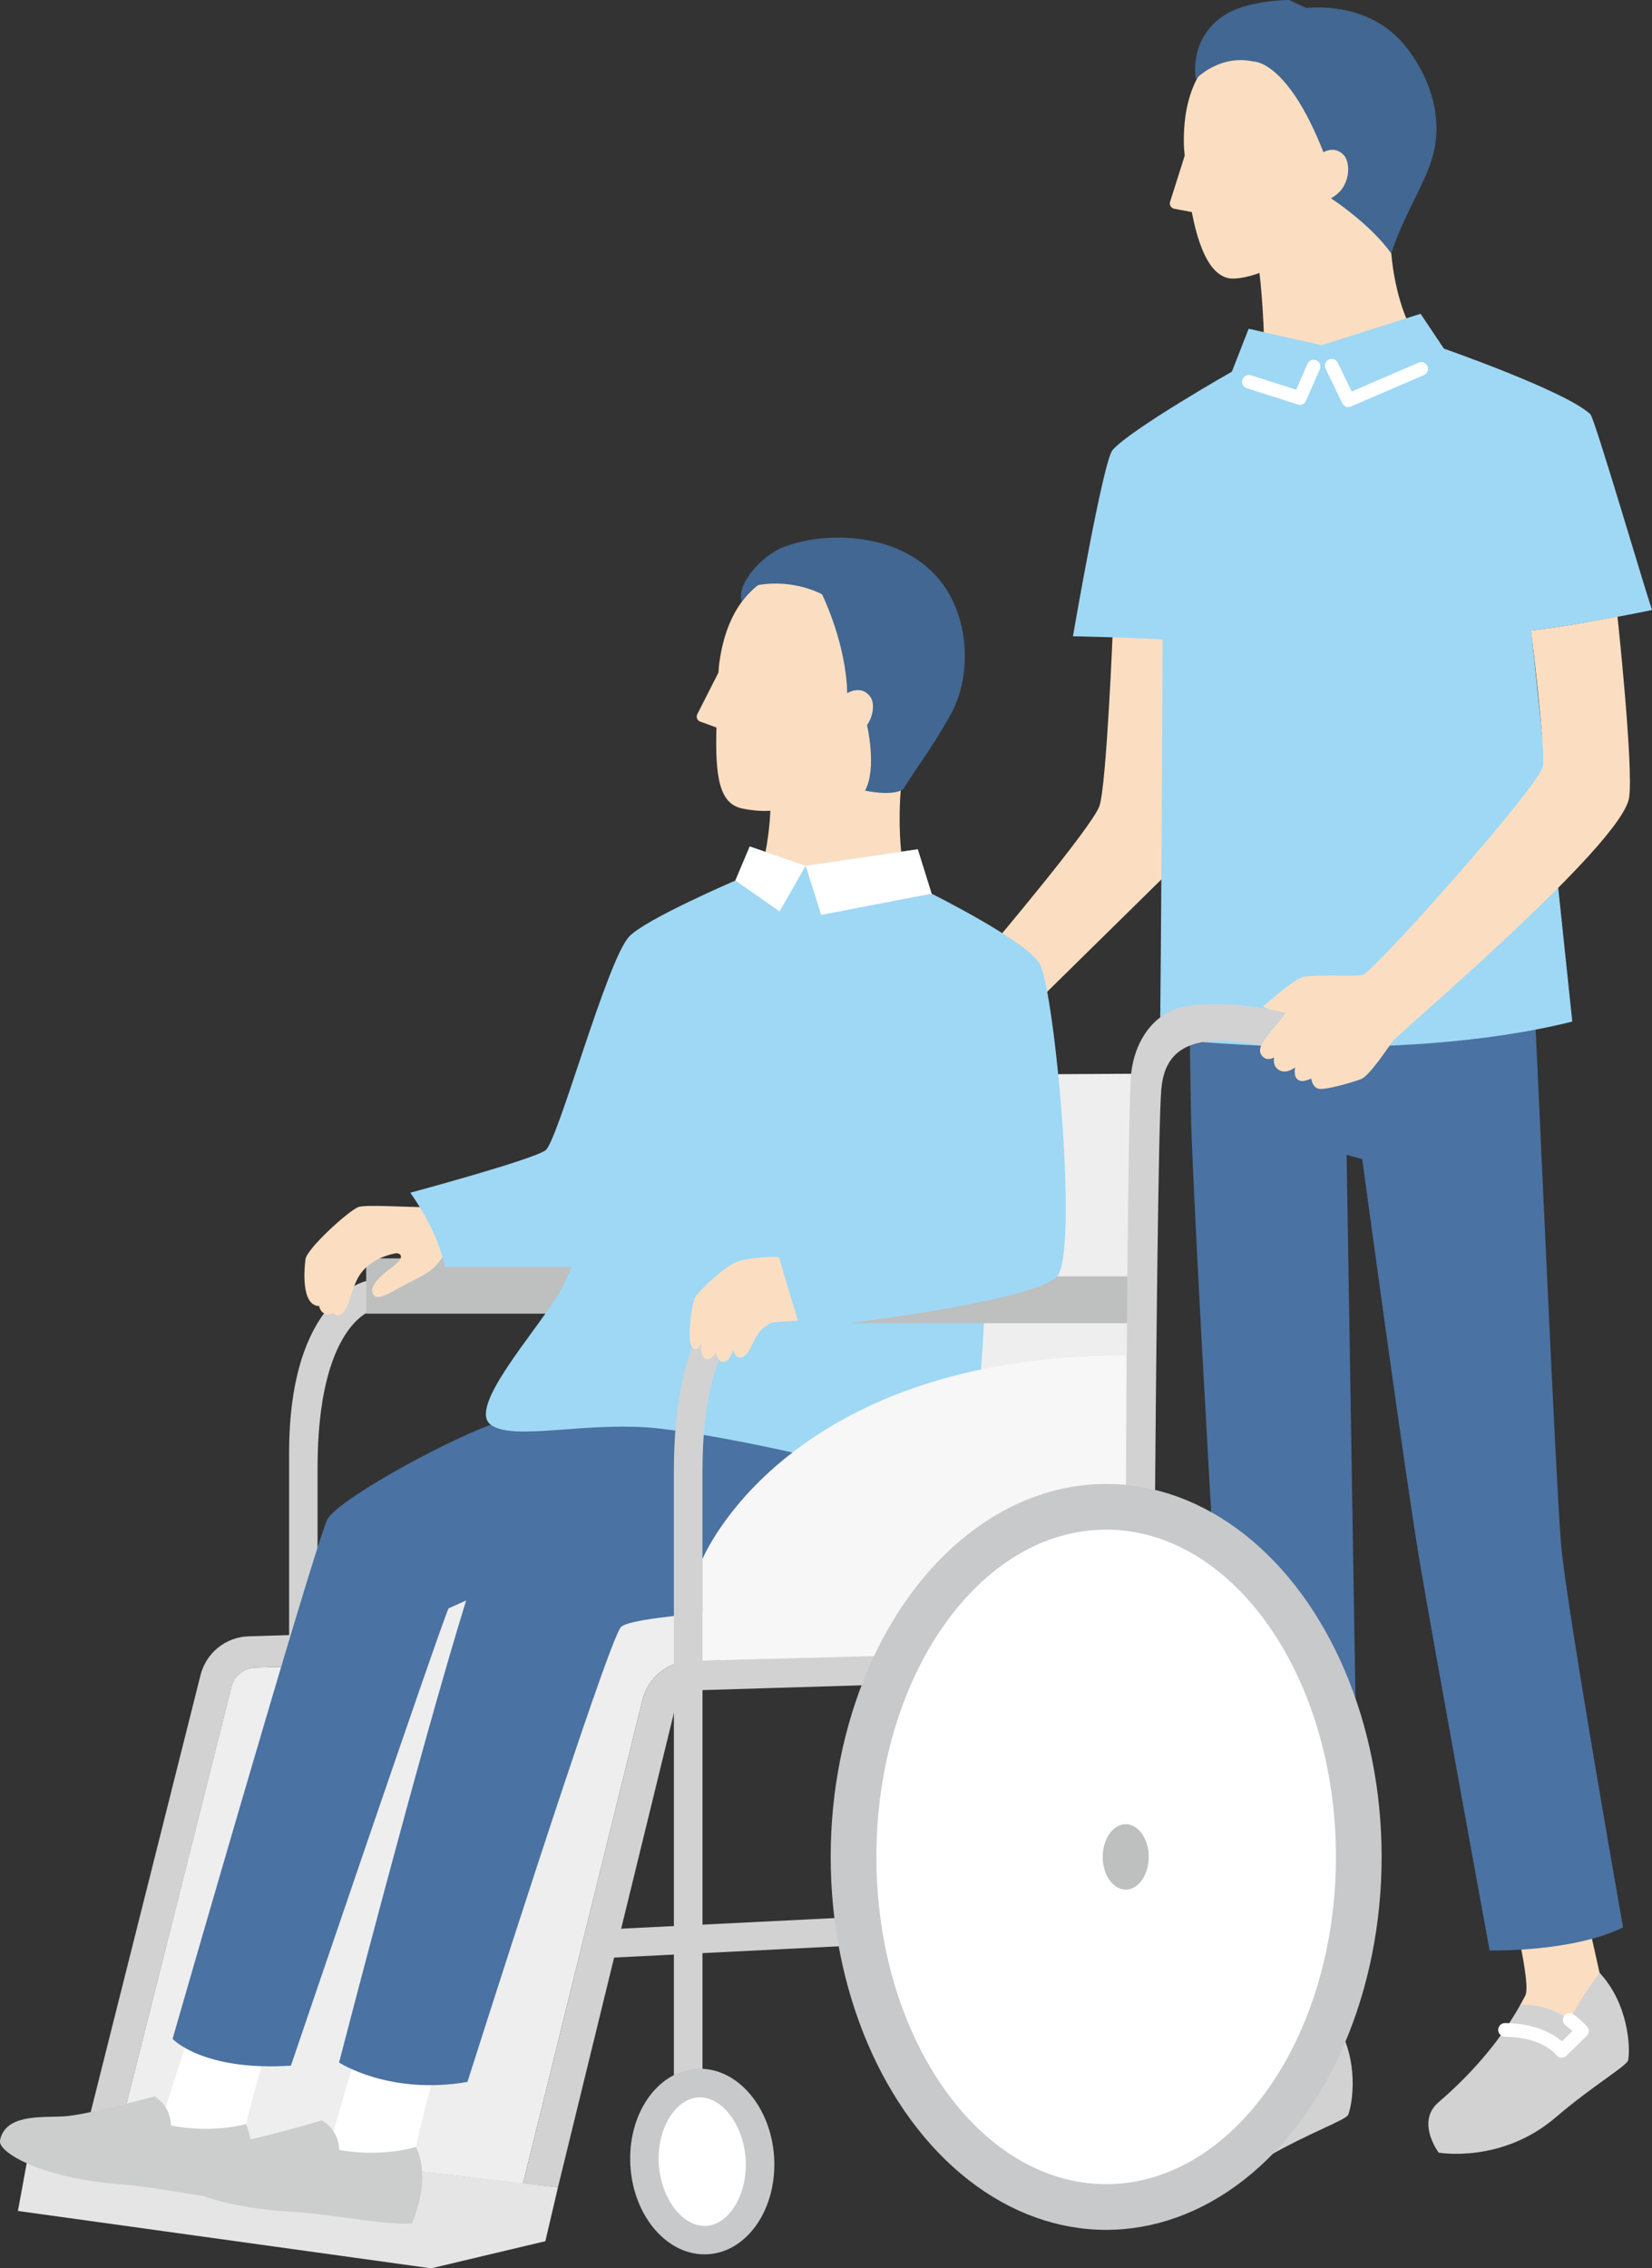
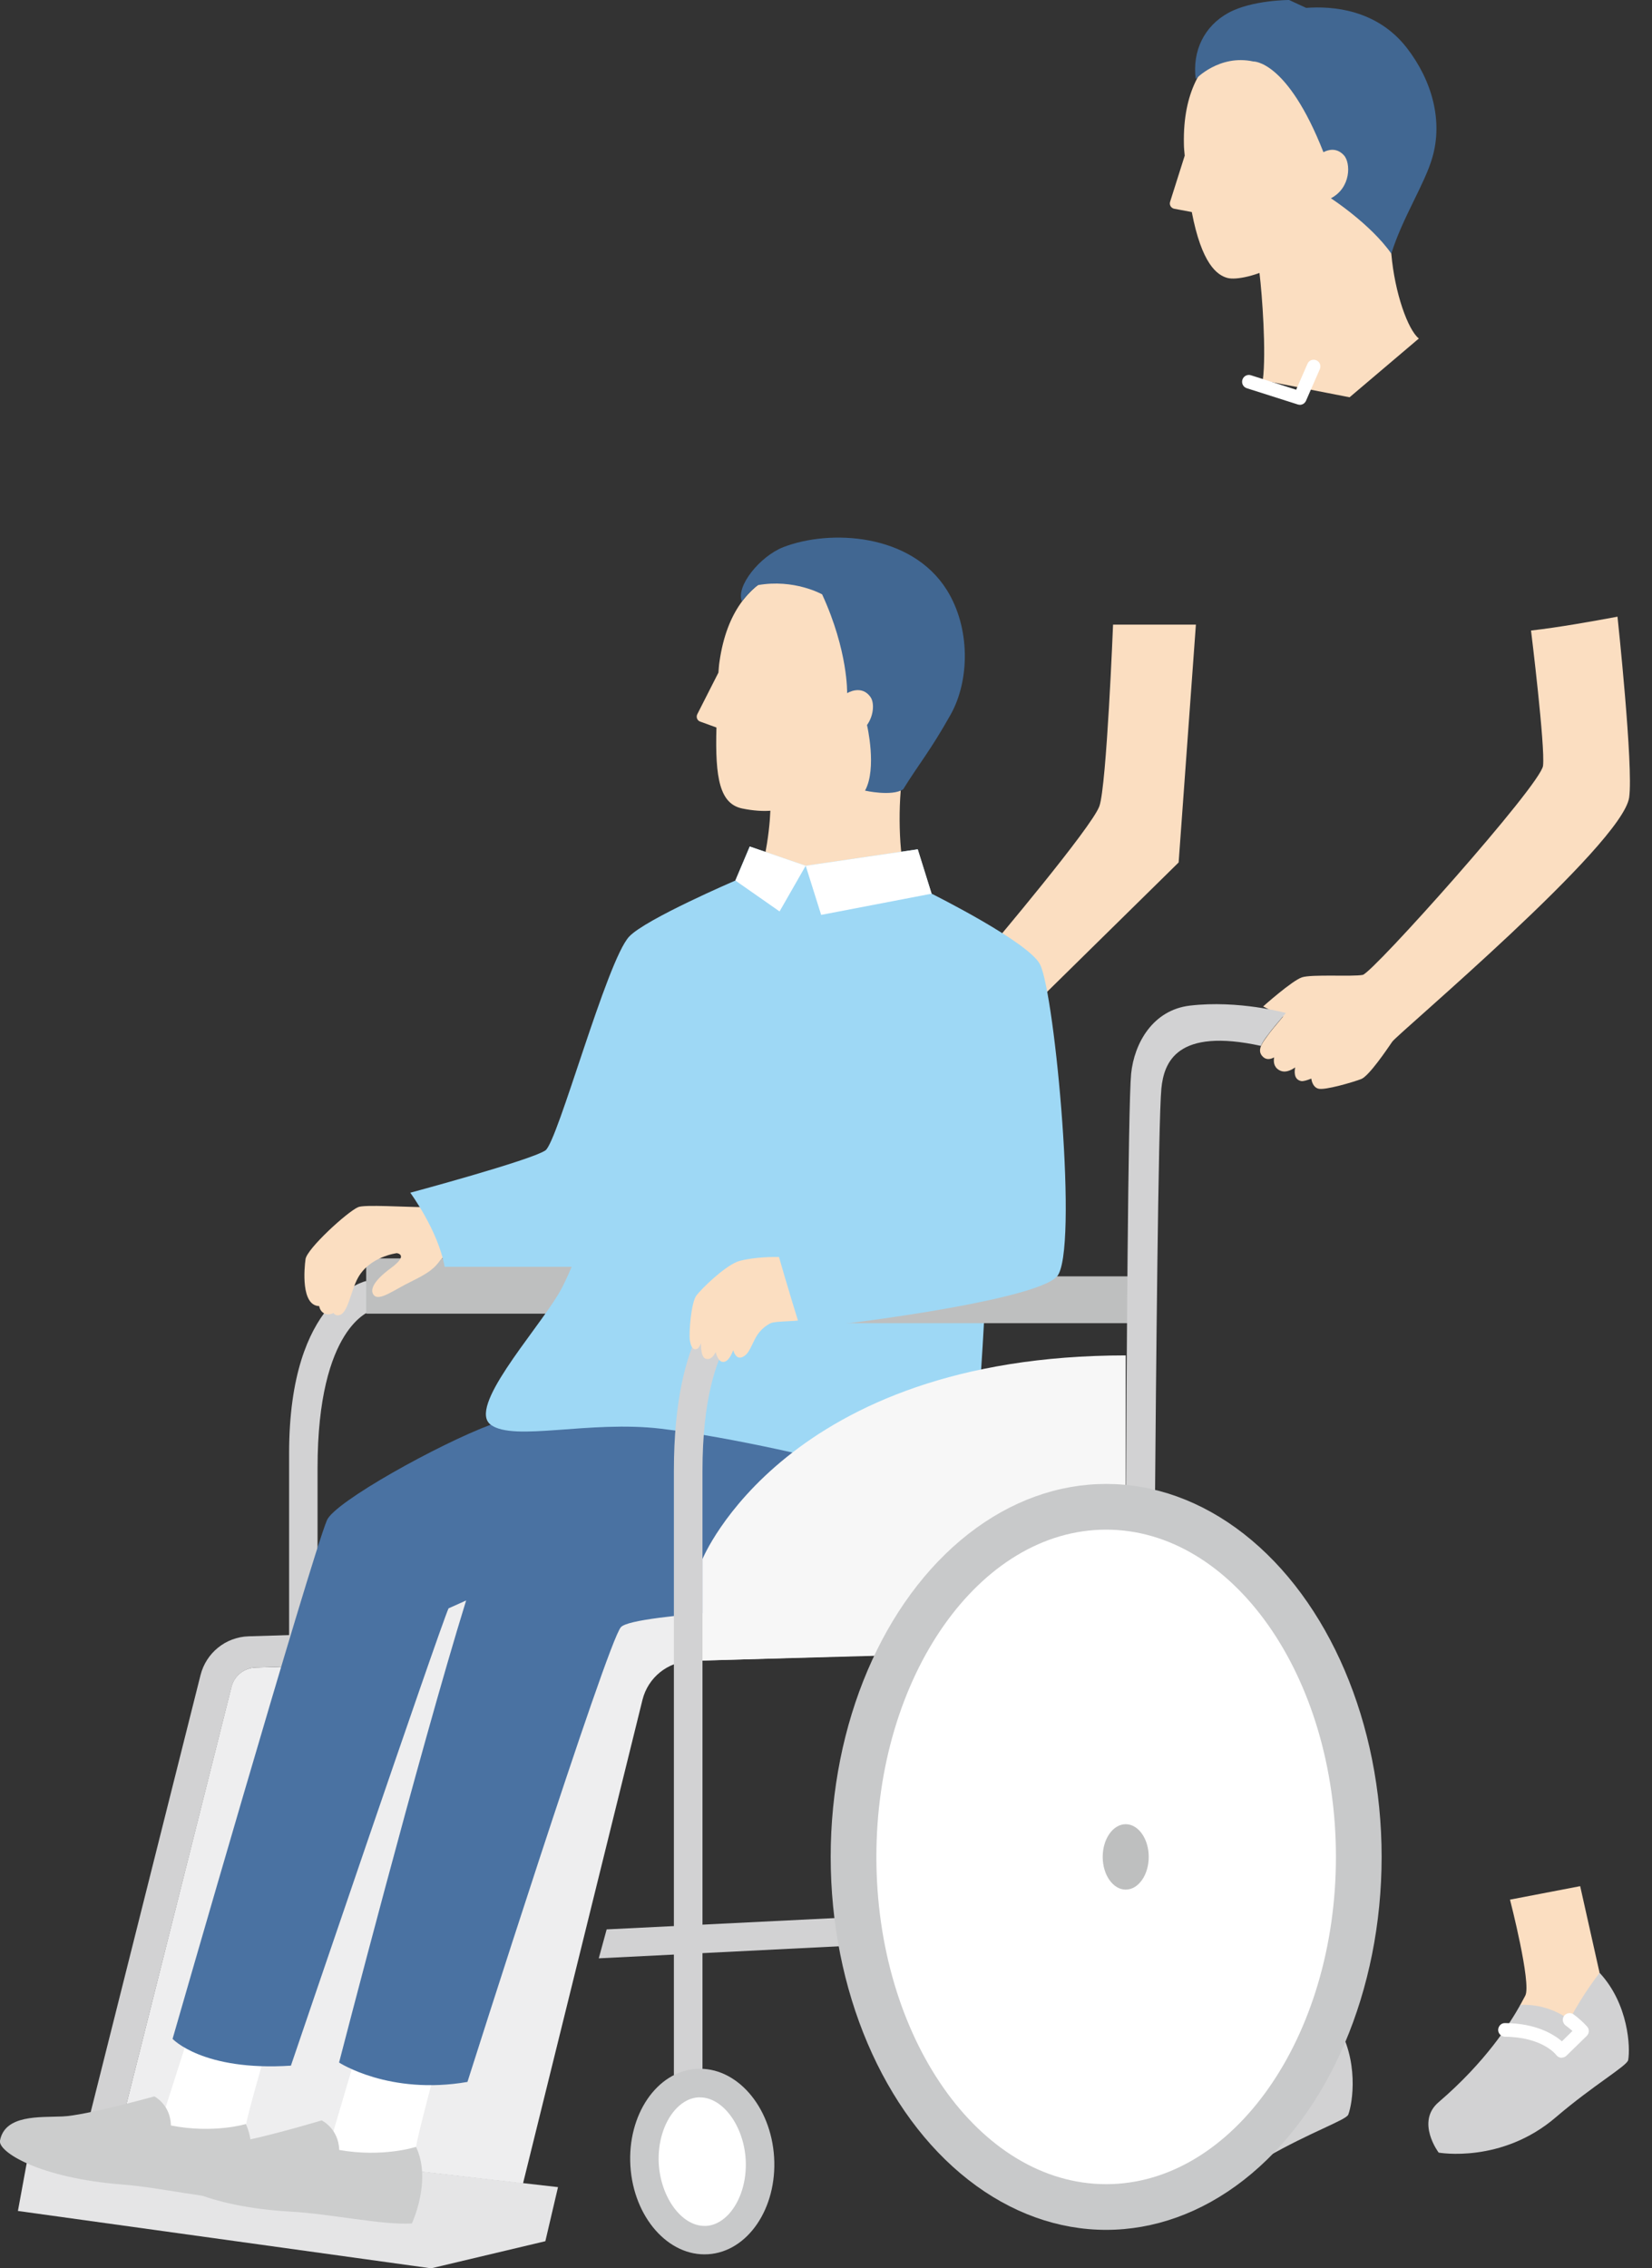
<svg xmlns="http://www.w3.org/2000/svg" id="_レイヤー_2" data-name="レイヤー_2" width="100.51" height="138" viewBox="0 0 100.51 138">
  <rect x="0" y="0" width="100.51" height="138" fill="#333333" stroke="none" />
  <defs>
    <style>
      .cls-1 {
        fill: #416792;
      }

      .cls-2 {
        fill: #4a72a2;
      }

      .cls-3 {
        fill: #fbdec1;
      }

      .cls-4 {
        fill: #cccdcd;
      }

      .cls-5 {
        fill: #bebfbf;
      }

      .cls-6 {
        fill: #c8c9ca;
      }

      .cls-7 {
        fill: #fff;
      }

      .cls-8 {
        fill: #9ed8f5;
      }

      .cls-9 {
        fill: #f7f7f7;
      }

      .cls-10 {
        fill: #eeeeef;
      }

      .cls-11 {
        fill: #d2d2d3;
      }

      .cls-12 {
        fill: #e5e5e6;
      }
    </style>
  </defs>
  <g id="_レイアウト" data-name="レイアウト">
    <g>
      <path class="cls-3" d="M76.21,124.12c.18-.21.31-.38.4-.49.52-.65.18-5.91.18-5.91h4.35s.18,5.39.18,5.39l-.64,2.83-2.98,1.11-1.8-1.52.32-1.4Z" />
      <path class="cls-11" d="M81.31,123.11s-1.2,1.02-2.34,2.47c-.94-1.01-2.05-1.35-2.76-1.45-.84,1.01-2.71,3.01-5.99,4.89-1.61.92-.57,3.01-.57,3.01,0,0,3.63,1.39,7.42-.79,2.6-1.5,4.83-2.26,4.96-2.59.27-.7.67-3.34-.72-5.54Z" />
      <path class="cls-3" d="M92.5,121.97c.13-.24.23-.43.3-.56.39-.73-.93-5.84-.93-5.84l4.27-.82,1.18,5.27v2.72s-2.36,1.55-2.36,1.55l-2.43-1.41-.04-.91Z" />
      <path class="cls-11" d="M97.33,120.02s-.99,1.23-1.84,2.86c-1.11-.81-2.26-.94-2.99-.91-.64,1.14-2.1,3.46-4.97,5.92-1.41,1.2,0,3.07,0,3.07,0,0,3.83.69,7.14-2.16,2.28-1.95,4.33-3.12,4.39-3.47.14-.74.03-3.41-1.74-5.31Z" />
      <path class="cls-7" d="M95.02,125.18c.11,0,.21-.04.29-.12l1.23-1.2c.16-.16.17-.41.02-.57-.25-.28-.53-.52-.82-.74-.18-.13-.44-.09-.58.09-.13.18-.09.44.09.58.14.1.28.22.42.34l-.64.63c-.49-.42-1.57-1.1-3.46-1.11-.23-.01-.41.18-.42.41,0,.23.18.41.41.42,2.27.02,3.1,1.07,3.13,1.12.07.09.18.15.3.16.01,0,.02,0,.03,0Z" />
-       <path class="cls-2" d="M72.33,60.55c.06,1.81.13,7.72.15,8.11.48,12.56,2.91,51.98,2.91,51.98,0,0,4.11.9,7.36-.05l-.82-50.33.95.26s2.58,19.06,3.49,24.45c.91,5.4,4.26,23.69,4.26,23.69,0,0,4.99.13,8.12-1.4,0,0-3.43-19.4-3.77-23.28-.34-3.88-1.55-32.07-1.67-33.73l-20.97.31Z" />
      <path class="cls-3" d="M86.32,20.59c-.65-.52-1.46-2.73-1.67-5.15l-.66-4.84-8.03,1.1.67,4.92c.16,1.3.42,4.83.2,6.52l5.28,1.03,4.22-3.58Z" />
      <path class="cls-3" d="M80.5,12.77c-.69,3.11-4.78,4.42-5.82,4.14-.64-.17-1.57-.87-2.17-4.01l-1.07-.2c-.19-.04-.31-.23-.25-.42l.89-2.81c-.02-.23-.05-.47-.05-.72-.13-6.42,4.84-6.8,4.84-6.8,0,0,4.34-.84,6.18,3.52,1.98,4.71-2.53,7.29-2.53,7.29Z" />
      <path class="cls-1" d="M80.96,12.07c1.25-.64,1.23-2.17.8-2.63-.44-.47-.94-.34-1.24-.18-2.21-5.62-4.27-5.52-4.27-5.52-2.07-.45-3.5,1.07-3.5,1.07-.22-1.7.51-3.22,1.99-4.03C76.17,0,78.43,0,78.43,0l1.04.48c1.58-.12,4.29.08,6.12,2.43,1.55,2,2.2,4.44,1.56,6.66-.46,1.62-1.82,3.67-2.5,5.86-1.26-1.8-3.68-3.37-3.68-3.37Z" />
      <path class="cls-3" d="M55.38,53.94c-.54-.6-.77-3.49-.58-5.83l.12-4.24-7.85-.22-.2,5.68c-.05,1.27-.4,4.37-1.57,5.82l4.38,3.3,5.7-4.5Z" />
      <path class="cls-3" d="M51.25,45.4c-1.42,3.49-3.48,4.32-6.08,3.79-1.37-.28-1.67-1.81-1.58-4.93l-.99-.36c-.18-.06-.26-.27-.18-.44l1.29-2.54c.02-.23.03-.46.07-.7.89-6.15,5.7-5.73,5.7-5.73,0,0,4.28-.11,5.35,4.35,1.15,4.81-3.58,6.56-3.58,6.56Z" />
      <path class="cls-1" d="M45.14,36.59c.3-.4.63-.73.96-.99,2.22-.4,3.92.56,3.92.56,1.59,3.46,1.52,6.01,1.52,6.01,0,0,.89-.55,1.43.25.23.34.2,1.1-.22,1.69,0,0,.62,2.64-.12,3.99,0,0,1.63.37,2.32-.08.95-1.54,1.64-2.32,2.89-4.55,1.16-2.07,1.21-5.26-.23-7.57-2.17-3.47-7.13-3.71-9.96-2.61-1.42.56-2.9,2.39-2.51,3.3Z" />
      <path class="cls-3" d="M63.21,60.83l8.5-8.36,1.05-14.47h-5.04s-.39,9.77-.83,11.04c-.44,1.27-6.63,8.59-6.63,8.59.16.57,2.94,3.2,2.94,3.2Z" />
-       <path class="cls-8" d="M100.51,37.11c-.57-1.7-3.49-11.66-3.75-11.91-1.51-1.41-8.91-3.99-8.91-3.99l-1.42-2.12-6.02,1.91-4.44-1-1.02,2.61s-6.15,3.5-7.26,4.77c-.58.67-2.41,11.33-2.41,11.33,0,0,3.14.06,5.46.19-.02,4.78-.1,19.2-.16,24.26,0,0,14.13,1.72,25.08-1.01l-2.5-23.79c3.06-.35,7.36-1.25,7.36-1.25Z" />
-       <path class="cls-7" d="M82.04,24.76c.05,0,.11-.01.16-.03l4.43-1.91c.21-.09.31-.33.22-.54-.09-.21-.33-.31-.54-.22l-4.07,1.76-.85-1.75c-.1-.21-.35-.29-.55-.19-.21.1-.29.35-.19.55l1.02,2.11c.07.15.22.23.37.23Z" />
      <path class="cls-7" d="M79.08,24.63c.16,0,.31-.09.38-.25l.84-1.92c.09-.21,0-.45-.21-.54-.21-.09-.45,0-.54.21l-.69,1.58-2.75-.88c-.22-.07-.45.05-.52.27-.07.22.05.45.27.52l3.11.99s.08.02.13.02Z" />
      <path class="cls-3" d="M98.4,37.52c-1.51.28-3.57.65-5.25.84,0,0,.87,7.07.73,8.23-.14,1.16-10.36,12.6-10.97,12.72-.61.12-3.1-.05-3.7.15-.6.2-2.36,1.77-2.36,1.77l1.21.62c-.37.44-.78.93-.91,1.12-.26.37-.7.86-.37,1.26.22.27.49.23.74.1-.04.23-.04.57.3.77.33.19.67.05.98-.16-.04.2-.11.74.37.83.11.02.34-.04.61-.15.02.12.09.51.42.61.39.12,2.14-.4,2.61-.58.47-.17,1.57-1.8,1.9-2.28.33-.48,13.99-11.98,14.41-14.85.27-1.87-.71-11.01-.71-11.01Z" />
      <path class="cls-10" d="M58.35,100.55l-16.33.5c-1.39.04-2.59,1-2.93,2.36l-7.27,29.43-24.63-2.84,6.89-27.37c.17-.68.77-1.16,1.47-1.18l7.03-.21,4.16-6.39h27.68s3.92,5.7,3.92,5.7Z" />
      <polygon class="cls-12" points="1.98 129.67 1.09 134.51 26.23 138 33.18 136.35 33.95 133.06 7.2 130 1.98 129.67" />
      <path class="cls-11" d="M7.07,130.5l7.02-27.87c.17-.68.77-1.16,1.47-1.18l7.03-.21v-1.92s-7.46.23-7.46.23c-1.4.04-2.59,1.01-2.93,2.36l-7.09,28.21,1.97.38Z" />
      <path class="cls-11" d="M22.59,79.74s-3.27.91-3.27,9.58c0,2.55,0,5.89,0,10.6h-1.73c0-4.72,0-8.96,0-11.51,0-9.49,4.7-10.48,4.7-10.48l.31,1.82Z" />
      <path class="cls-7" d="M10,128.45l1.91-5.97,4.58,1.21s-1.52,5.23-1.51,5.54l-3.69,1.77-1.91-1.48.62-1.08Z" />
      <polygon class="cls-11" points="55.39 118.19 36.43 119.14 36.91 117.38 55.25 116.47 55.39 118.19" />
-       <path class="cls-11" d="M33.95,133.06l7.1-29.05c.17-.68.77-1.16,1.47-1.18l15.83-.48v-1.8s-16.33.5-16.33.5c-1.39.04-2.59,1-2.93,2.36l-7.27,29.43,2.13.22Z" />
-       <polygon class="cls-10" points="42.42 65.47 69.65 65.32 69.65 100.32 42.02 101.05 42.42 65.47" />
      <rect class="cls-5" x="22.28" y="76.56" width="19.95" height="3.36" />
      <path class="cls-3" d="M29.22,72.92s-2.09.52-3.34.52c-1.24,0-3.7-.17-4.09,0-.67.29-3.11,2.53-3.2,3.16-.08.56-.29,2.83.83,2.86.08.44.48.62.87.42.06.09.15.15.28.14.6-.01.75-1.47,1.22-2.3.72-1.28,2.35-1.48,2.35-1.48,0,0,.77.08-.36.91-1.13.83-1.28,1.37-1.03,1.65.33.37,1.18-.3,2.26-.83s1.42-.8,1.78-1.31c.36-.51,3.19-.88,3.19-.88l-.77-2.86Z" />
      <path class="cls-7" d="M20.21,129.92l1.82-6.16,4.72,1.14s-1.45,5.39-1.43,5.71l-3.74,1.9-1.99-1.48.62-1.11Z" />
      <path class="cls-2" d="M35.12,82.86l-5.25,3.81c-3.16,1.18-9.51,4.7-9.98,5.82-1.03,2.49-9.39,31.55-9.39,31.55,0,0,1.83,1.98,7.2,1.63,0,0,9.04-26.6,9.59-27.82l1.07-.48c-2.85,9.21-7.73,28.11-7.73,28.11,0,0,3.05,2,7.81,1.18,0,0,8.51-26.79,9.34-27.67.83-.88,12.39-1.18,15.16-1.94,4.77-1.31,4.47-13.56,4.47-13.56l-22.3-.63Z" />
      <path class="cls-8" d="M24.97,72.56s7.29-1.96,8.21-2.57c.75-.49,3.73-11.55,5.1-13.01.99-1.06,6.46-3.41,6.46-3.41l.87-2.07,3.41,1.17,6.81-1,.85,2.7s5.93,2.95,6.6,4.31c.91,1.83,2.35,17.44,1.03,18.98-.44.51-2.19,1-4.37,1.42-.15,3-.54,9.78-.97,10.37-.55.77-4.2.59-6.32,0-2.13-.59-8.06-2-12.43-2.53-4.37-.52-8.94.8-10.36-.24-1.42-1.04,2.63-5.51,4.09-7.91.26-.42.54-1.01.83-1.7h-7.73c-.38-2.19-2.09-4.51-2.09-4.51Z" />
      <rect class="cls-5" x="48.69" y="77.65" width="19.95" height="2.85" />
      <path class="cls-9" d="M42.74,94.85s5.04-12.39,25.75-12.39v17.86s-25.75.7-25.75.7v-6.18Z" />
      <path class="cls-4" d="M10.4,129.31c2.6.51,4.56-.09,4.56-.09.91,2.01-.34,4.54-.34,4.54-1.76.07-4.77-.67-7.19-.86-5.03-.39-7.56-1.99-7.43-2.67.3-1.59,2.42-1.41,3.8-1.47,1.38-.05,5.59-1.22,5.59-1.22,0,0,.98.49,1.01,1.77Z" />
      <path class="cls-4" d="M20.64,130.8c2.68.47,4.67-.19,4.67-.19.98,2.04-.25,4.66-.25,4.66-1.8.11-4.9-.58-7.38-.72-5.16-.29-7.79-1.88-7.67-2.58.28-1.64,2.45-1.5,3.86-1.59,1.41-.09,5.7-1.38,5.7-1.38,0,0,1.02.48,1.07,1.79Z" />
      <path class="cls-11" d="M42.74,126.25s0-28.1,0-36.76,3.27-9.58,3.27-9.58l-1.99-.84s-3.02,1.75-3.02,10.42c0,8.66,0,36.76,0,36.76h1.73Z" />
      <path class="cls-11" d="M78.24,61.63h0s-2.87-.8-5.85-.45c-2.25.27-3.38,2.28-3.57,4.14-.19,1.94-.28,18.64-.31,25.92l1.76.17c.06-7.13.2-23.27.39-25.19.16-1.59.93-3.71,6.06-2.59.09-.24.28-.48.43-.68.15-.22.68-.85,1.09-1.33Z" />
      <ellipse class="cls-6" cx="67.3" cy="112.97" rx="16.76" ry="22.69" />
      <path class="cls-7" d="M67.3,132.88c-7.71,0-13.98-8.93-13.98-19.91,0-10.98,6.27-19.91,13.98-19.91,7.71,0,13.98,8.93,13.98,19.91,0,10.98-6.27,19.91-13.98,19.91Z" />
-       <path class="cls-3" d="M48.92,76.65h0c-1.61-.37-3.62-.08-4.09.12-.83.35-2.1,1.59-2.45,2.03-.34.44-.47,2.29-.41,2.73.07.44.21.64.46.52.07-.03.15-.16.22-.33,0,.23,0,.88.31.95.24.06.43-.11.58-.41.05.19.18.52.36.58.2.07.45-.05.68-.62.01-.03.02-.05.03-.08.06.22.27.72.77.28.26-.23.43-.8.7-1.21.24-.35.54-.58.81-.71.32-.15,1.59-.07,2.66-.29l-.63-3.56Z" />
+       <path class="cls-3" d="M48.92,76.65h0c-1.61-.37-3.62-.08-4.09.12-.83.35-2.1,1.59-2.45,2.03-.34.44-.47,2.29-.41,2.73.07.44.21.64.46.52.07-.03.15-.16.22-.33,0,.23,0,.88.31.95.24.06.43-.11.58-.41.05.19.18.52.36.58.2.07.45-.05.68-.62.01-.03.02-.05.03-.08.06.22.27.72.77.28.26-.23.43-.8.7-1.21.24-.35.54-.58.81-.71.32-.15,1.59-.07,2.66-.29Z" />
      <path class="cls-5" d="M68.49,114.96c-.77,0-1.4-.89-1.4-1.99s.63-1.99,1.4-1.99,1.4.89,1.4,1.99-.63,1.99-1.4,1.99Z" />
      <path class="cls-8" d="M64.31,77.65c-1.33,1.54-14.42,3.15-15.62,3.15,0,0-.79-2.53-1.47-4.93l10.98-2.56,6.11,4.34Z" />
      <ellipse class="cls-6" cx="42.72" cy="131.51" rx="4.38" ry="5.65" transform="translate(-8.1 2.91) rotate(-3.57)" />
      <path class="cls-7" d="M42.86,135.42c-1.39,0-2.66-1.73-2.78-3.79-.07-1.28.31-2.51,1.01-3.29.29-.32.77-.71,1.41-.74.03,0,.06,0,.09,0,1.39,0,2.66,1.73,2.78,3.79.07,1.28-.31,2.51-1.01,3.29-.29.32-.77.71-1.41.74-.03,0-.06,0-.09,0Z" />
      <polygon class="cls-7" points="44.74 53.57 47.43 55.45 49.02 52.67 45.62 51.5 44.74 53.57" />
      <polygon class="cls-7" points="56.68 54.37 49.96 55.66 49.02 52.67 55.84 51.67 56.68 54.37" />
    </g>
  </g>
</svg>